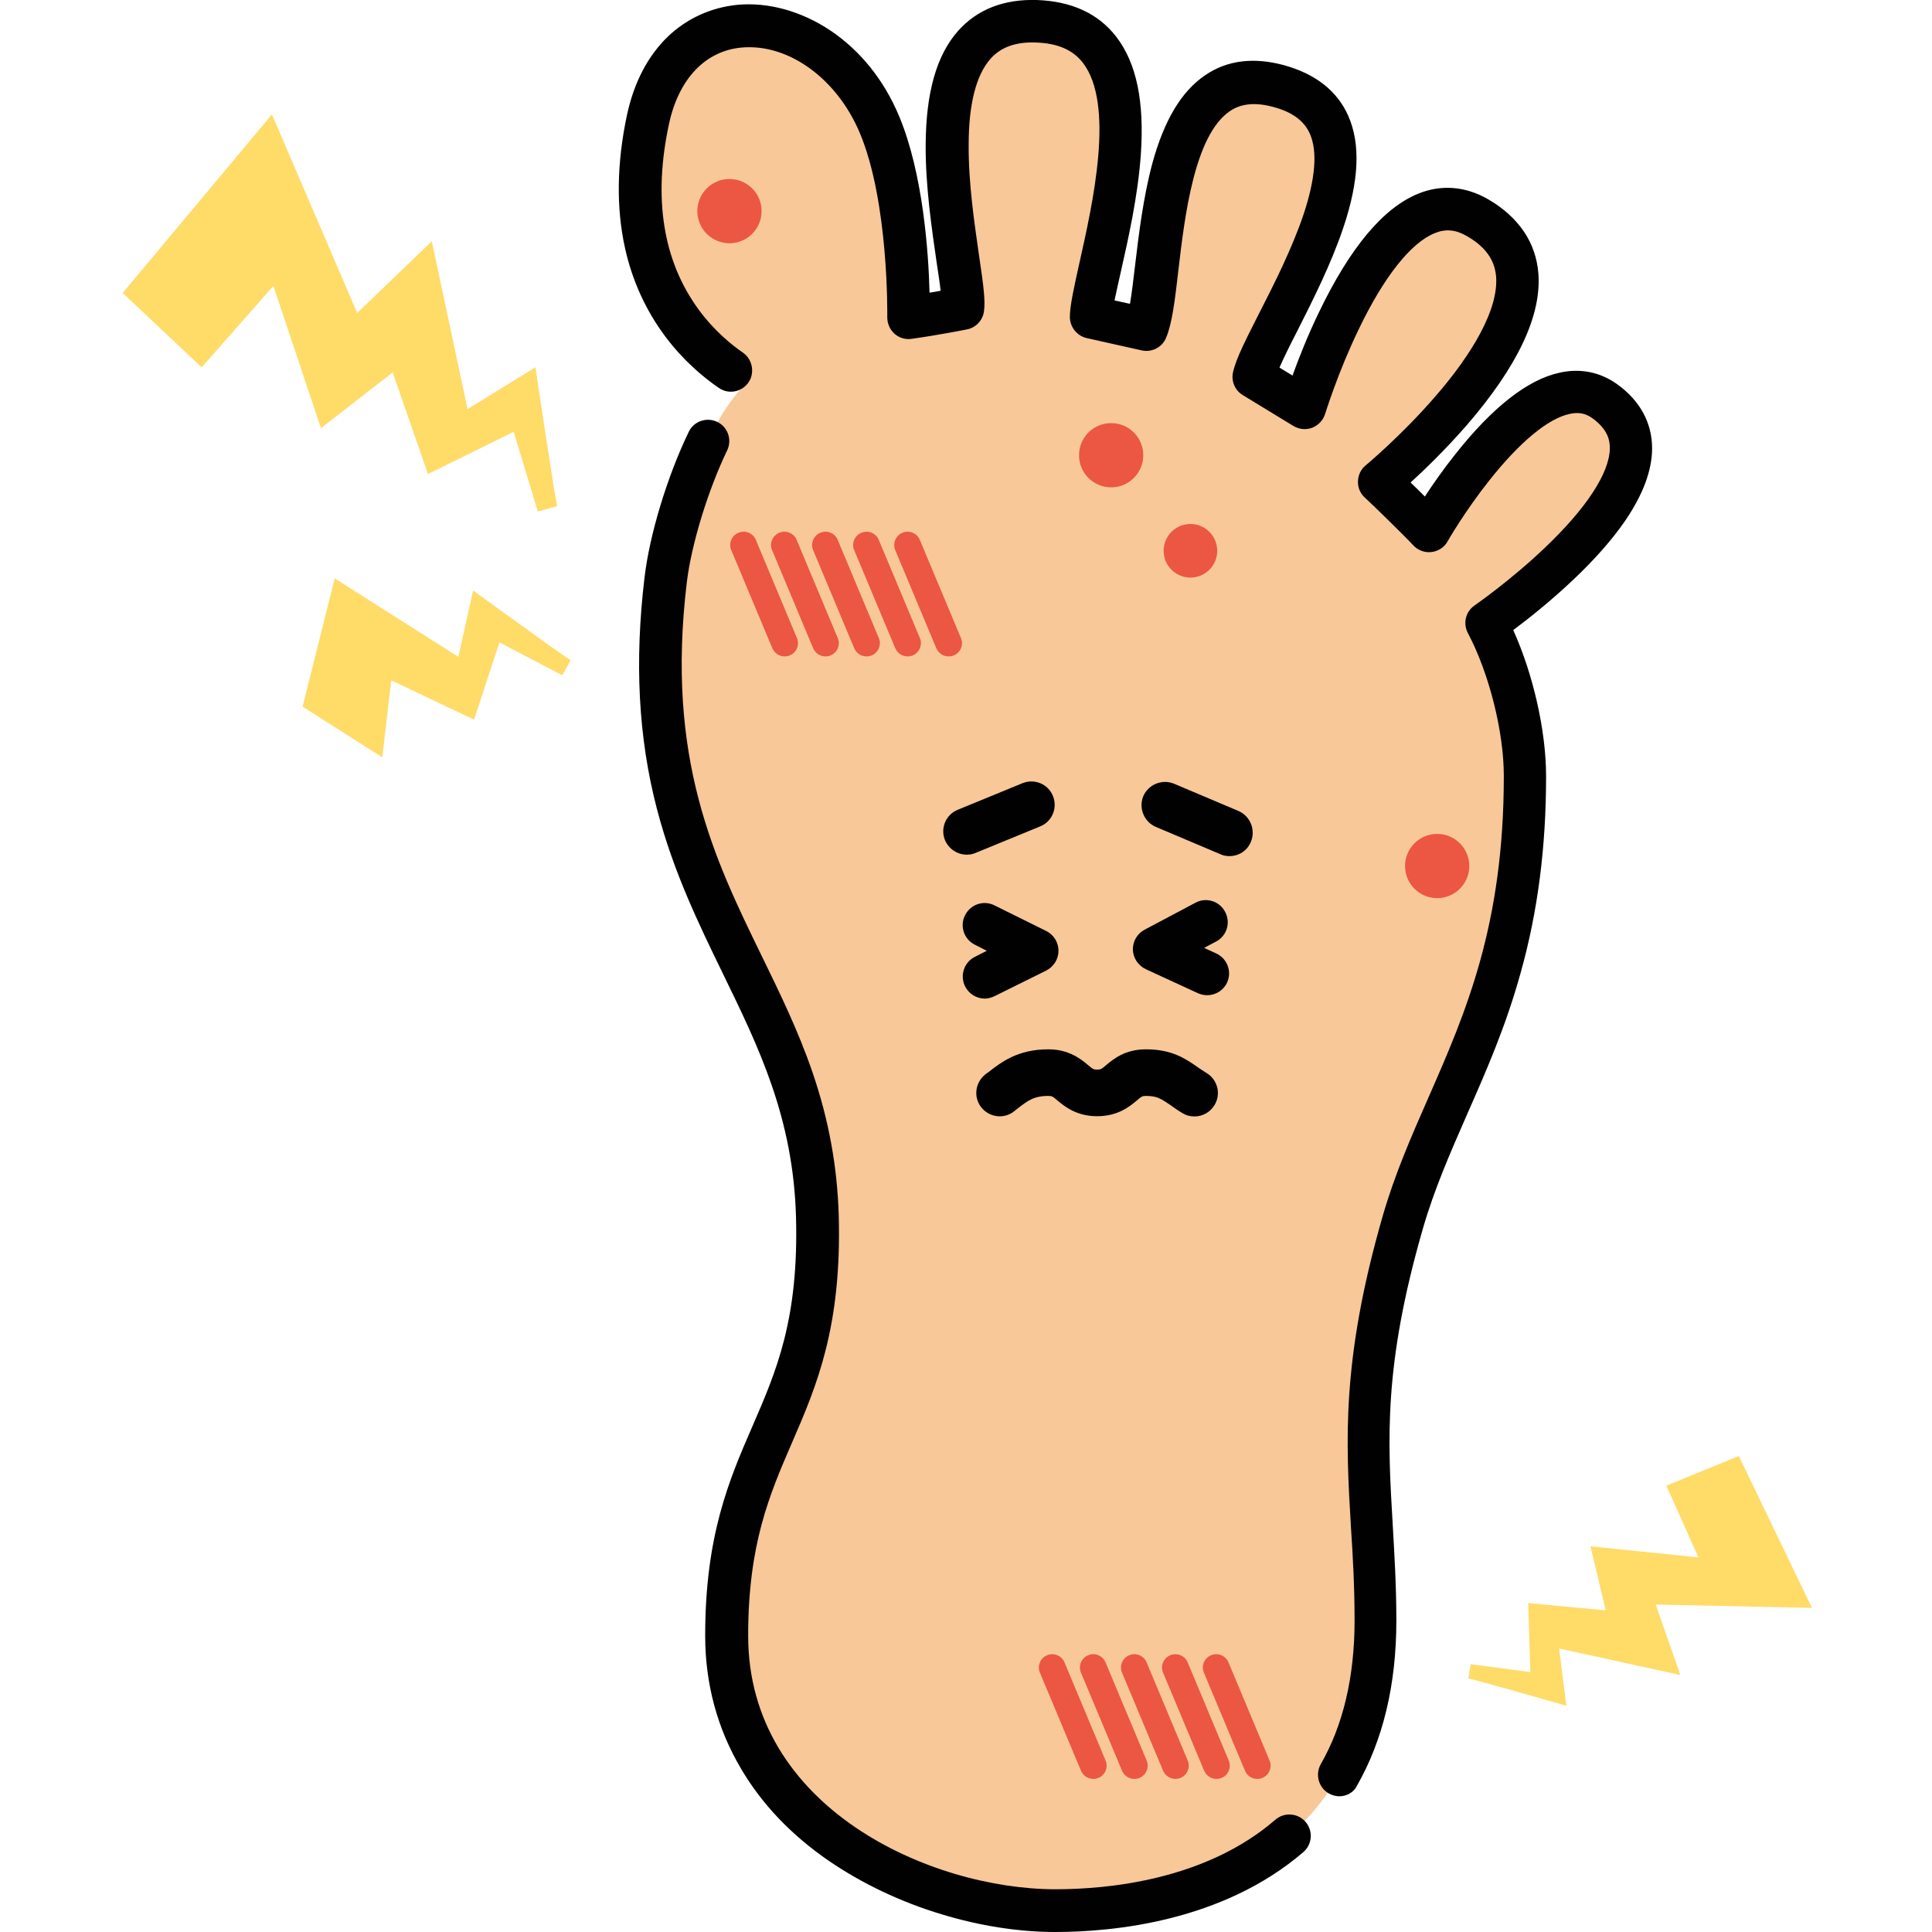
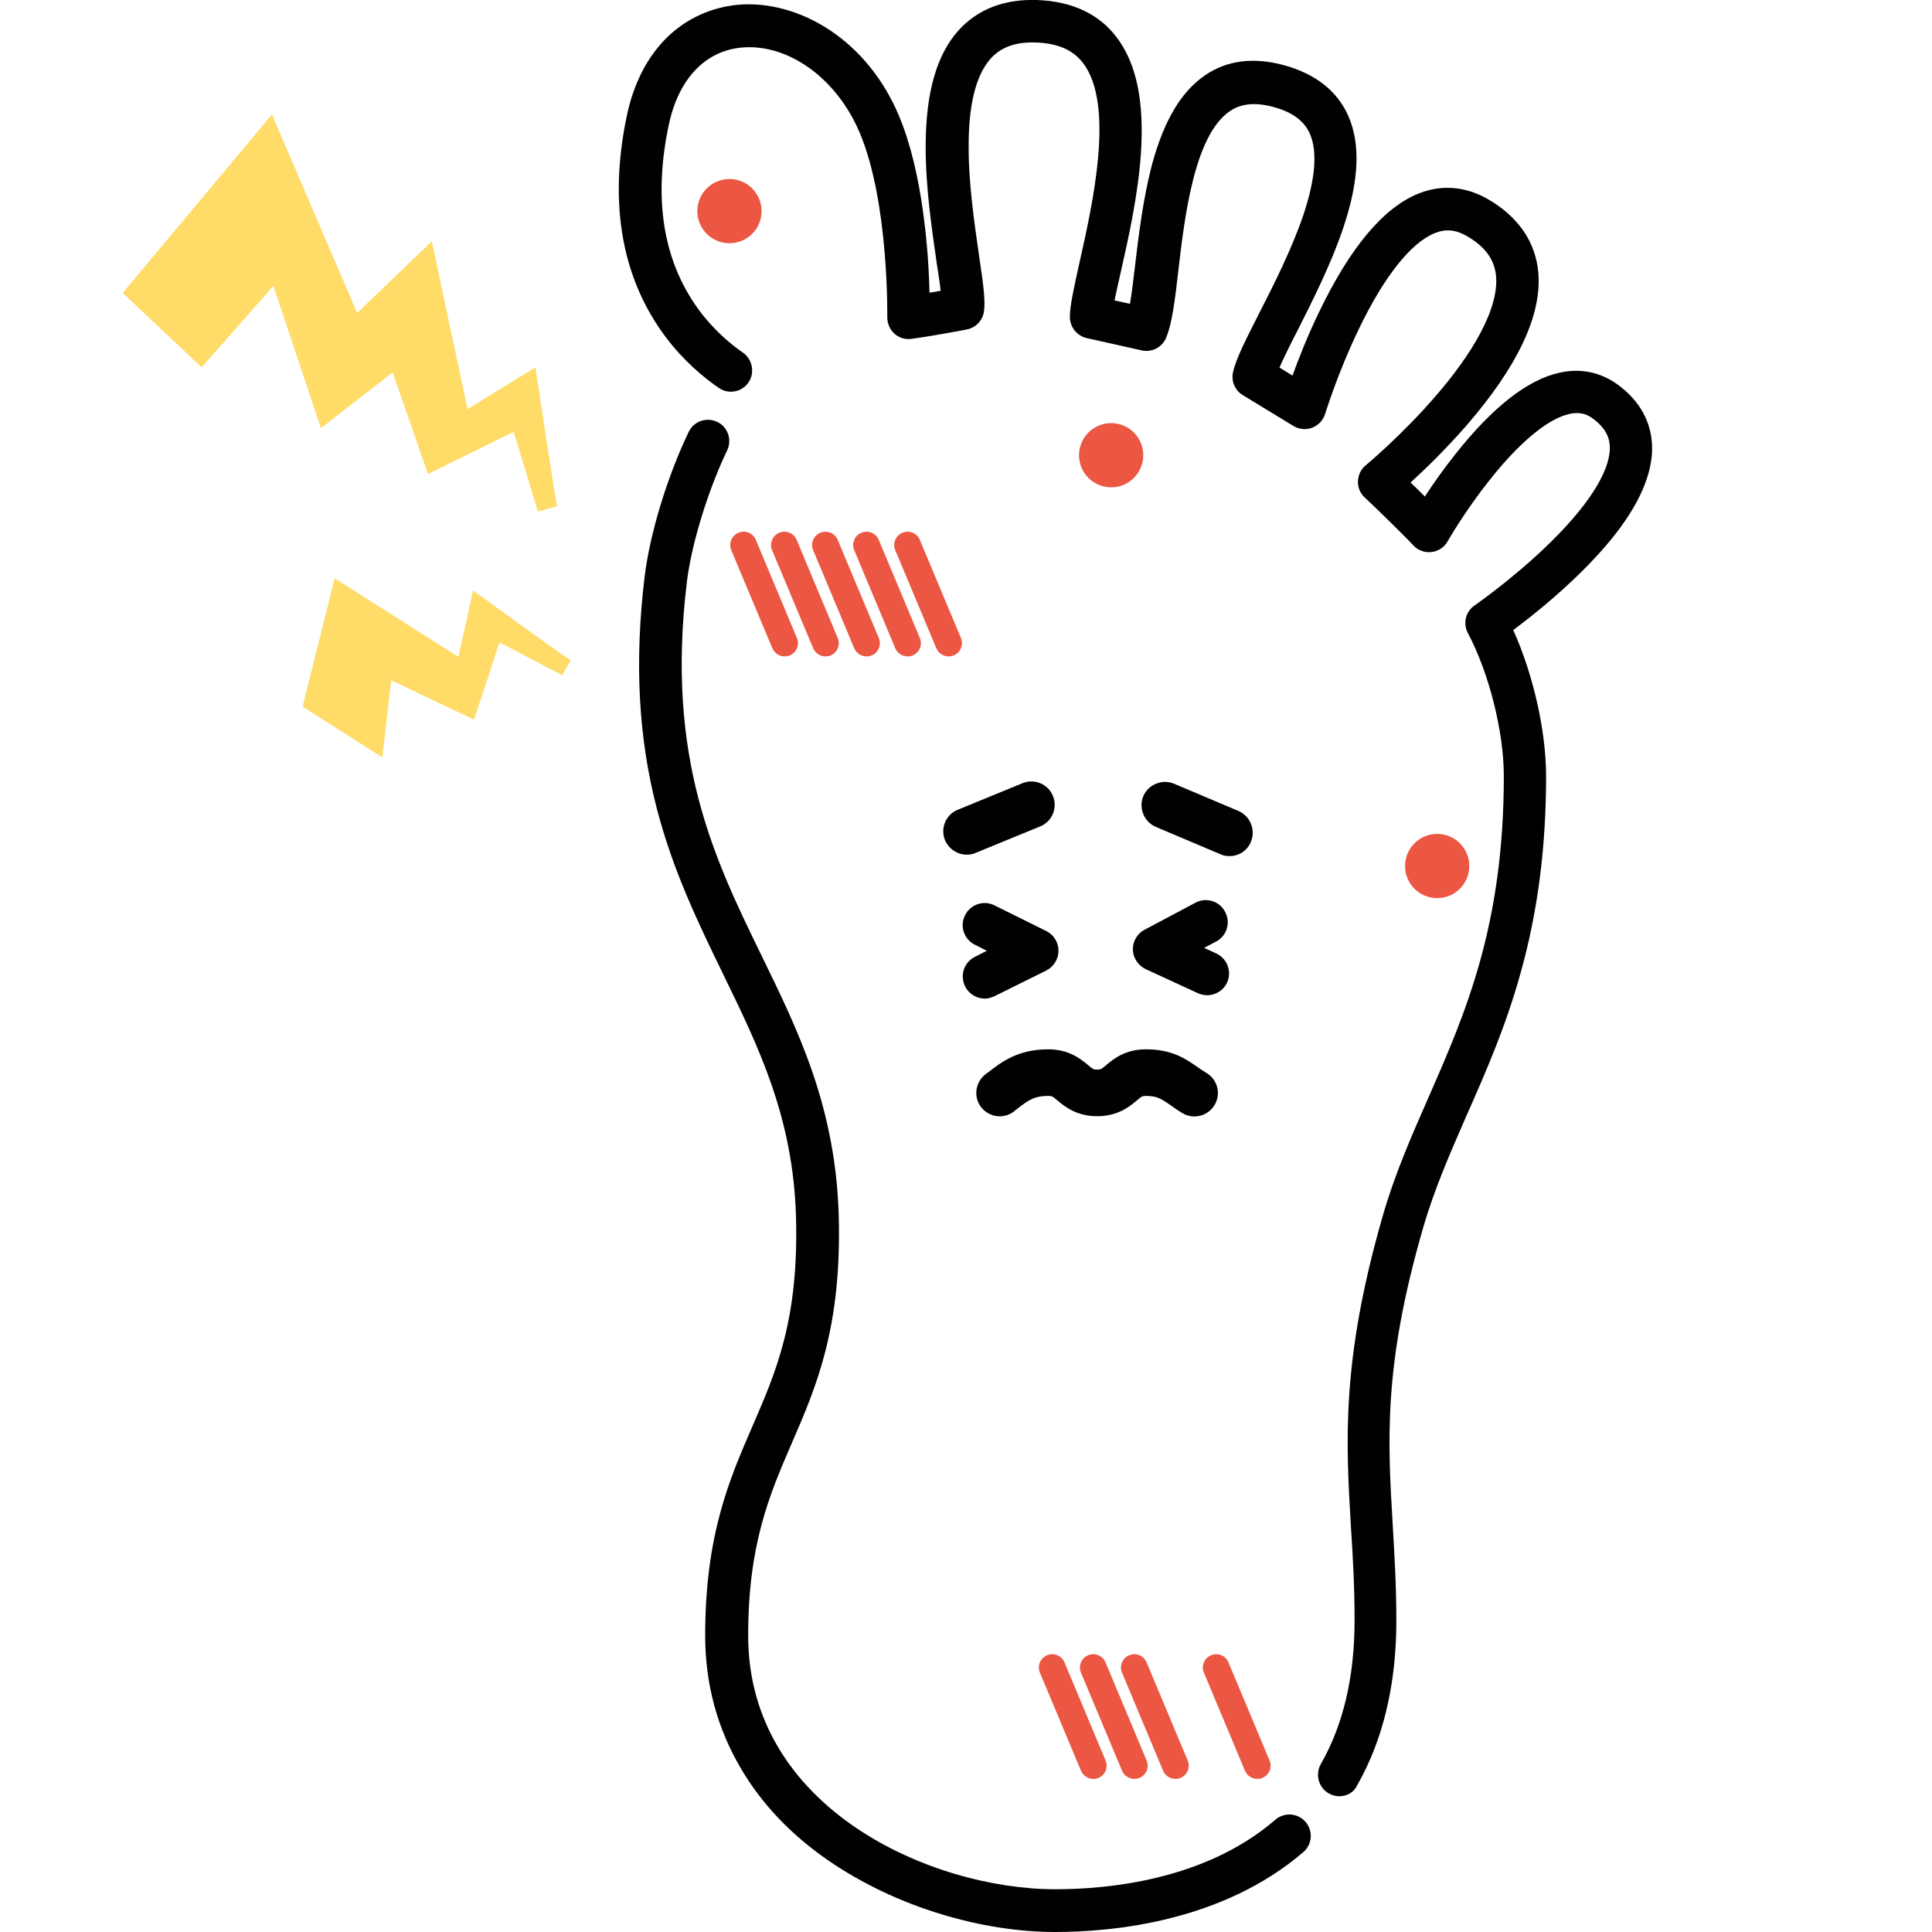
<svg xmlns="http://www.w3.org/2000/svg" id="Layer_1" x="0px" y="0px" viewBox="0 0 800 800" style="enable-background:new 0 0 800 800;" xml:space="preserve">
  <style type="text/css">	.st0{fill:#F8C898;}	.st1{fill:#010101;}	.st2{fill:#EB5743;}	.st3{fill:#FFDB68;}</style>
  <g>
-     <path class="st0" d="M664.5,166.1c-29.8-21.4-72.8,53.7-72.8,53.7c-3.4-3.8-17.4-17.4-20.6-20.2c0,0,94.8-78.2,40.6-109.5  c-40.5-23.4-71.5,78.7-71.5,78.7l-21-12.8c4.8-20.6,66.6-105,10.3-120.4c-53.5-14.6-46.8,82-55,100.8l-22.7-4.9  c-0.1-18.5,39.2-120.6-22.7-122.5c-60.3-1.9-28,104.2-30.5,118.8c0,0-11.8,2.3-22.4,3.8c0,0,0.9-49.3-12.1-80  c-21.1-50.1-83.8-57.9-95.9-2c-17.5,81.3,41.9,108.3,41.9,108.3c-17,14.4-31.7,57.8-34.7,82.3c-16,132.6,59.9,163.7,62.8,263.4  c2.5,86.3-37.5,92-37.5,173.8c0,77.5,81.4,113.8,136.1,113.8c49.4,0,132.8-18.8,132.8-120.1c0-55.4-11.3-86.4,11.3-164.8  c15.9-55,50.5-92.3,50.5-184.9c0-18.9-6.1-44.6-16-63.3C615.6,258,706,195.9,664.5,166.1z" />
    <path class="st1" d="M554.6,743.8c-1.5,0-3-0.4-4.4-1.2c-4.2-2.4-5.7-7.8-3.3-12.1c9.3-16.2,14-36.2,14-59.5  c0-14-0.7-26.5-1.5-38.6c-2.1-35.4-4.1-68.9,13.1-128.7c5.1-17.7,11.9-33.1,19.1-49.5c15.3-34.9,31.1-71,31.1-132.9  c0-18.3-6.1-42.6-14.9-59.2c-2.1-4-0.9-8.9,2.8-11.4c0.1-0.1,14.6-10.1,28.9-23.7c17.4-16.5,27-31.2,27.1-41.4  c0-3.1-0.7-7.7-7.2-12.4c-2.9-2.1-5.8-2.6-9.5-1.8c-8.8,1.9-20.6,11.6-33.1,27.4c-10.2,12.8-17.3,25.2-17.4,25.4  c-1.4,2.5-3.9,4.1-6.8,4.4c-2.8,0.3-5.6-0.8-7.5-2.9c-3-3.3-16.7-16.7-19.9-19.6c-1.9-1.7-3-4.2-2.9-6.8c0.1-2.6,1.2-5,3.2-6.6  c0.1-0.1,14.8-12.3,28.8-28.5c8.1-9.3,14.3-18.1,18.6-26.1c4.9-9.2,7.1-17.1,6.6-23.6c-0.6-7-4.5-12.4-12.2-16.8  c-4.5-2.6-8.7-3-13.1-1.2c-9.9,3.9-21.2,18.1-31.7,40.1c-8.6,17.8-13.7,34.6-13.8,34.8c-0.8,2.6-2.8,4.7-5.3,5.7  c-2.6,1-5.4,0.7-7.8-0.7l-21-12.8c-3.3-2-4.9-5.9-4-9.6c1.3-5.8,5.6-14,10.9-24.5c6.1-11.9,13.6-26.8,18.3-40.8  c4.9-14.8,5.8-26,2.6-33.3c-2.4-5.4-7.3-9-15.1-11.1c-7.4-2-13.3-1.5-18,1.7c-14.8,10-18.8,43.9-21.4,66.3  c-1.4,12.2-2.6,21.9-5.1,27.7c-1.7,3.9-5.9,6-10,5.1L450,140c-4-0.9-6.9-4.5-7-8.6c0-4.8,1.7-12.3,4-22.7  c5.5-24.5,14.7-65.4,1.4-82.7c-4.2-5.4-10.5-8.1-19.5-8.4c-8.3-0.3-14.5,1.9-18.8,6.8c-5.9,6.7-9,18.7-9,35.7  c-0.1,15.8,2.4,32.4,4.3,45.7c1.9,12.7,2.7,19,2,23.4c-0.6,3.6-3.4,6.5-7,7.2c-0.5,0.1-12.1,2.4-22.9,3.9c-2.6,0.4-5.2-0.4-7.1-2.1  c-1.9-1.7-3-4.2-3-6.8c0-0.5,0.7-47.8-11.4-76.4c-9.5-22.6-29.7-37.1-49-35.3c-15,1.4-26,13-30,31.7c-6.6,30.7-2.5,56.6,12.3,76.8  c6.3,8.6,13.4,14.4,18.3,17.8c3.5,2.4,4.8,7.1,3.1,11h0c-2.3,5-8.5,6.8-13.1,3.6c-6.1-4.2-14.4-11-22-21.1  c-8.1-10.8-13.8-23.2-16.8-36.8c-3.7-16.7-3.4-35.2,0.8-55c2.9-13.6,8.7-24.6,17-32.6c7.9-7.5,17.8-12,28.7-13.1  c12.8-1.2,26.5,2.6,38.5,10.6c12.4,8.3,22.3,20.6,28.5,35.5c9.9,23.6,12.2,56.5,12.6,73.1c1.6-0.3,3.2-0.5,4.6-0.8  c-0.4-3.6-1.1-8-1.7-12c-1.9-13.2-4.6-31.2-4.5-48.3c0.1-21.8,4.5-37.3,13.5-47.4c7.9-8.8,18.8-13.1,32.5-12.7  c14.4,0.5,25.5,5.6,32.9,15.2c8.4,10.9,11.7,26.8,10.2,48.7c-1.2,17.3-5.3,35.4-8.3,48.7c-0.9,4.1-1.9,8.3-2.6,11.8l6.4,1.4  c0.8-4.5,1.4-10.2,2.1-15.8c1.5-12.7,3.4-28.4,7.2-42.5c4.9-17.8,12-29.7,21.9-36.4c9.1-6.2,20.1-7.5,32.6-4.1  c13,3.6,22,10.6,26.6,21c5.1,11.6,4.5,26.7-2,46.1c-5.1,15.3-13,30.8-19.3,43.3c-2.8,5.4-5.4,10.7-7.2,14.8l5.4,3.3  c2.5-6.9,6.2-16.4,11-26.3c12.9-26.8,26.7-43.3,41.3-49.1c9.5-3.8,19.4-2.9,28.5,2.3c6.5,3.7,11.5,8.3,15.1,13.6  c3.4,5.1,5.4,10.9,5.9,17.1c1.4,17.4-8.5,38.5-29.6,62.9c-8.7,10-17.4,18.4-23.3,23.8c1.9,1.8,3.9,3.8,5.9,5.8  c3.2-4.9,7.5-11.1,12.6-17.5c15.5-19.6,30.1-31,43.3-33.8c8.5-1.9,16.7-0.2,23.6,4.7c9.7,6.9,14.7,16.3,14.6,27  c-0.1,8.9-3.8,18.8-11,29.4c-5.3,7.8-12.7,16.2-21.8,24.8c-9.4,8.9-18.8,16.3-24.7,20.7c8.3,18.4,13.6,41.8,13.6,60.5  c0,29.3-3.4,55.9-10.5,81.3c-6.2,22.4-14.3,40.8-22.2,58.7c-6.9,15.8-13.5,30.7-18.3,47.3c-16.4,56.8-14.6,87.4-12.5,122.7  c0.7,12.4,1.5,25.2,1.5,39.7c0,26.4-5.5,49.4-16.3,68.3C560.6,742.2,557.6,743.8,554.6,743.8z" />
    <path class="st1" d="M436.9,800c-14.9,0-31.1-2.5-46.9-7.3c-17-5.1-33.1-12.8-46.7-22.1c-15.6-10.7-27.9-23.6-36.5-38.3  c-9.8-16.6-14.8-35.1-14.8-55c0-41.5,9.9-64.5,19.6-86.8c9.9-22.8,19.2-44.3,18-86.8c-1.2-40.9-15.3-69.8-30.2-100.4  c-10.1-20.8-20.6-42.3-27.4-68.4c-7.7-29.5-9.3-60.9-5.1-95.9c2.1-17.8,9.5-42,18.3-60.2c2.1-4.4,7.4-6.2,11.8-4.1  c4.4,2.1,6.2,7.4,4.1,11.8c-7.9,16.4-14.8,38.8-16.7,54.6c-8.8,73.1,11.4,114.5,30.9,154.5c7.5,15.4,15.3,31.3,21.2,48.6  c6.7,19.6,10.2,38.9,10.8,59c1.3,46.4-9.2,70.8-19.4,94.3c-9.3,21.5-18.1,41.9-18.1,79.8c0,71.6,75.9,105,127.2,105  c21.6,0,62.1-3.7,91.1-28.8c3.7-3.2,9.3-2.8,12.5,0.9c3.2,3.7,2.8,9.3-0.9,12.5C506.2,795.7,460.9,800,436.9,800z" />
  </g>
  <g>
    <path class="st1" d="M407.8,413.5c-3.4,0-6.6-1.9-8.2-5.1c-2.2-4.5-0.4-10,4.1-12.2l4.9-2.5l-4.9-2.5c-4.5-2.2-6.4-7.7-4.1-12.2  c2.2-4.5,7.7-6.4,12.2-4.1l21.4,10.6c3.1,1.5,5.1,4.7,5.1,8.2c0,3.5-2,6.6-5.1,8.2l-21.4,10.6C410.5,413.1,409.1,413.5,407.8,413.5  z" />
    <path class="st1" d="M499.9,412.1c-1.3,0-2.6-0.3-3.8-0.8l-21.7-10c-3.1-1.5-5.2-4.6-5.3-8c-0.1-3.5,1.8-6.7,4.8-8.3l21.1-11.2  c4.4-2.4,10-0.7,12.3,3.8c2.4,4.4,0.7,10-3.8,12.3l-4.9,2.6l5,2.3c4.6,2.1,6.6,7.5,4.5,12.1C506.6,410.1,503.3,412.1,499.9,412.1z" />
    <path class="st1" d="M400.3,353.9c-3.8,0-7.4-2.3-9-6c-2-4.9,0.3-10.6,5.3-12.6l26.8-11c4.9-2,10.6,0.3,12.6,5.3  c2,4.9-0.3,10.6-5.3,12.6l-26.8,11C402.8,353.7,401.5,353.9,400.3,353.9z" />
    <path class="st1" d="M509.1,354.5c-1.3,0-2.5-0.2-3.8-0.8l-26.7-11.3c-4.9-2.1-7.2-7.8-5.2-12.7c2.1-4.9,7.8-7.2,12.7-5.2  l26.7,11.3c4.9,2.1,7.2,7.8,5.2,12.7C516.5,352.3,512.9,354.5,509.1,354.5z" />
    <path class="st1" d="M494.6,462.3c-1.7,0-3.4-0.4-5-1.4c-1.9-1.1-3.4-2.2-4.8-3.2c-4-2.7-5.6-3.9-10.3-3.9c-1.5,0-1.8,0.2-3.9,2  c-2.9,2.4-7.7,6.4-16.3,6.4c-8.5,0-13.4-4-16.3-6.4c-2.1-1.8-2.4-2-3.9-2c-6.1,0-8.6,2-13.1,5.5c-0.4,0.3-0.8,0.6-1.1,0.9  c-4.2,3.3-10.3,2.5-13.6-1.7c-3.3-4.2-2.5-10.3,1.7-13.6c0.4-0.3,0.7-0.6,1.1-0.8c5.5-4.3,12.3-9.6,25-9.6c8.5,0,13.4,4,16.3,6.4  c2.1,1.8,2.4,2,3.9,2c1.5,0,1.8-0.2,3.9-2c2.9-2.4,7.7-6.4,16.3-6.4c10.8,0,16.4,3.9,21.3,7.3c1.3,0.9,2.5,1.7,3.8,2.5  c4.6,2.8,6.1,8.7,3.3,13.3C501.1,460.6,497.9,462.3,494.6,462.3z" />
  </g>
  <g>
    <path class="st2" d="M324.9,271.8c-2.2,0-4.2-1.3-5.1-3.4l-17-40.6c-1.2-2.8,0.2-6.1,3-7.2c2.8-1.2,6.1,0.2,7.2,3l17,40.6  c1.2,2.8-0.2,6.1-3,7.2C326.3,271.7,325.6,271.8,324.9,271.8z" />
    <path class="st2" d="M341.8,271.8c-2.2,0-4.2-1.3-5.1-3.4l-17-40.6c-1.2-2.8,0.2-6.1,3-7.2c2.8-1.2,6.1,0.2,7.2,3l17,40.6  c1.2,2.8-0.2,6.1-3,7.2C343.3,271.7,342.5,271.8,341.8,271.8z" />
    <path class="st2" d="M358.8,271.8c-2.2,0-4.2-1.3-5.1-3.4l-17-40.6c-1.2-2.8,0.2-6.1,3-7.2c2.8-1.2,6.1,0.2,7.2,3l17,40.6  c1.2,2.8-0.2,6.1-3,7.2C360.3,271.7,359.5,271.8,358.8,271.8z" />
    <path class="st2" d="M375.8,271.8c-2.2,0-4.2-1.3-5.1-3.4l-17-40.6c-1.2-2.8,0.2-6.1,3-7.2c2.8-1.2,6.1,0.2,7.2,3l17,40.6  c1.2,2.8-0.2,6.1-3,7.2C377.2,271.7,376.5,271.8,375.8,271.8z" />
    <path class="st2" d="M392.8,271.8c-2.2,0-4.2-1.3-5.1-3.4l-17-40.6c-1.2-2.8,0.2-6.1,3-7.2c2.8-1.2,6.1,0.2,7.2,3l17,40.6  c1.2,2.8-0.2,6.1-3,7.2C394.2,271.7,393.5,271.8,392.8,271.8z" />
  </g>
  <g>
    <path class="st2" d="M452.7,736.6c-2.2,0-4.2-1.3-5.1-3.4l-17-40.6c-1.2-2.8,0.2-6.1,3-7.2c2.8-1.2,6.1,0.2,7.2,3l17,40.6  c1.2,2.8-0.2,6.1-3,7.2C454.1,736.5,453.4,736.6,452.7,736.6z" />
    <path class="st2" d="M469.7,736.6c-2.2,0-4.2-1.3-5.1-3.4l-17-40.6c-1.2-2.8,0.2-6.1,3-7.2c2.8-1.2,6.1,0.2,7.2,3l17,40.6  c1.2,2.8-0.2,6.1-3,7.2C471.1,736.5,470.4,736.6,469.7,736.6z" />
    <path class="st2" d="M486.7,736.6c-2.2,0-4.2-1.3-5.1-3.4l-17-40.6c-1.2-2.8,0.2-6.1,3-7.2c2.8-1.2,6.1,0.2,7.2,3l17,40.6  c1.2,2.8-0.2,6.1-3,7.2C488.1,736.5,487.4,736.6,486.7,736.6z" />
-     <path class="st2" d="M503.7,736.6c-2.2,0-4.2-1.3-5.1-3.4l-17-40.6c-1.2-2.8,0.2-6.1,3-7.2c2.8-1.2,6.1,0.2,7.2,3l17,40.6  c1.2,2.8-0.2,6.1-3,7.2C505.1,736.5,504.4,736.6,503.7,736.6z" />
    <path class="st2" d="M520.6,736.6c-2.2,0-4.2-1.3-5.1-3.4l-17-40.6c-1.2-2.8,0.2-6.1,3-7.2c2.8-1.2,6.1,0.2,7.2,3l17,40.6  c1.2,2.8-0.2,6.1-3,7.2C522.1,736.5,521.4,736.6,520.6,736.6z" />
  </g>
  <circle class="st2" cx="460.1" cy="188.5" r="13.3" />
  <ellipse transform="matrix(0.924 -0.383 0.383 0.924 -10.507 122.238)" class="st2" cx="302" cy="87.5" rx="13.3" ry="13.3" />
-   <ellipse transform="matrix(0.995 -9.853733e-02 9.853733e-02 0.995 -20.081 49.687)" class="st2" cx="493" cy="228.1" rx="11.1" ry="11.1" />
  <circle class="st2" cx="595.1" cy="358.6" r="13.3" />
  <path class="st3" d="M162.6,154.2l14.6,42.1l35.5-17.5l10,33c0,0,8-2.2,8-2.2c-1.2-5.3-9-57.5-9-57.5l-28.1,17.3l-14.8-69.5 l-30.9,29.7l-35.3-82.2l-61.8,73.9l32.7,30.8l29.7-33.7l19.7,58.9L162.6,154.2z" />
  <path class="st3" d="M189.8,272l-51.2-32.5l-13.3,53.1l33,21l3.7-31.9l34.3,16.3l10.5-32l26,13.6c0,0,3.5-6.2,3.5-6.2 c-4-2.4-40.4-28.9-40.4-28.9L189.8,272z" />
-   <path class="st3" d="M685.6,664.4l64.7,1.4L720,602.9l-30,12.3l13.3,29.7l-44.7-4.6l6.3,26.5l-32.1-3l0.9,28.6l-24.7-3.3 c0,0-1,5.9-1,5.9c3.9,0.8,40.6,11.3,40.6,11.3l-3-23.7l50.2,11L685.6,664.4z" />
  <g />
  <g />
  <g />
  <g />
  <g />
  <g />
</svg>